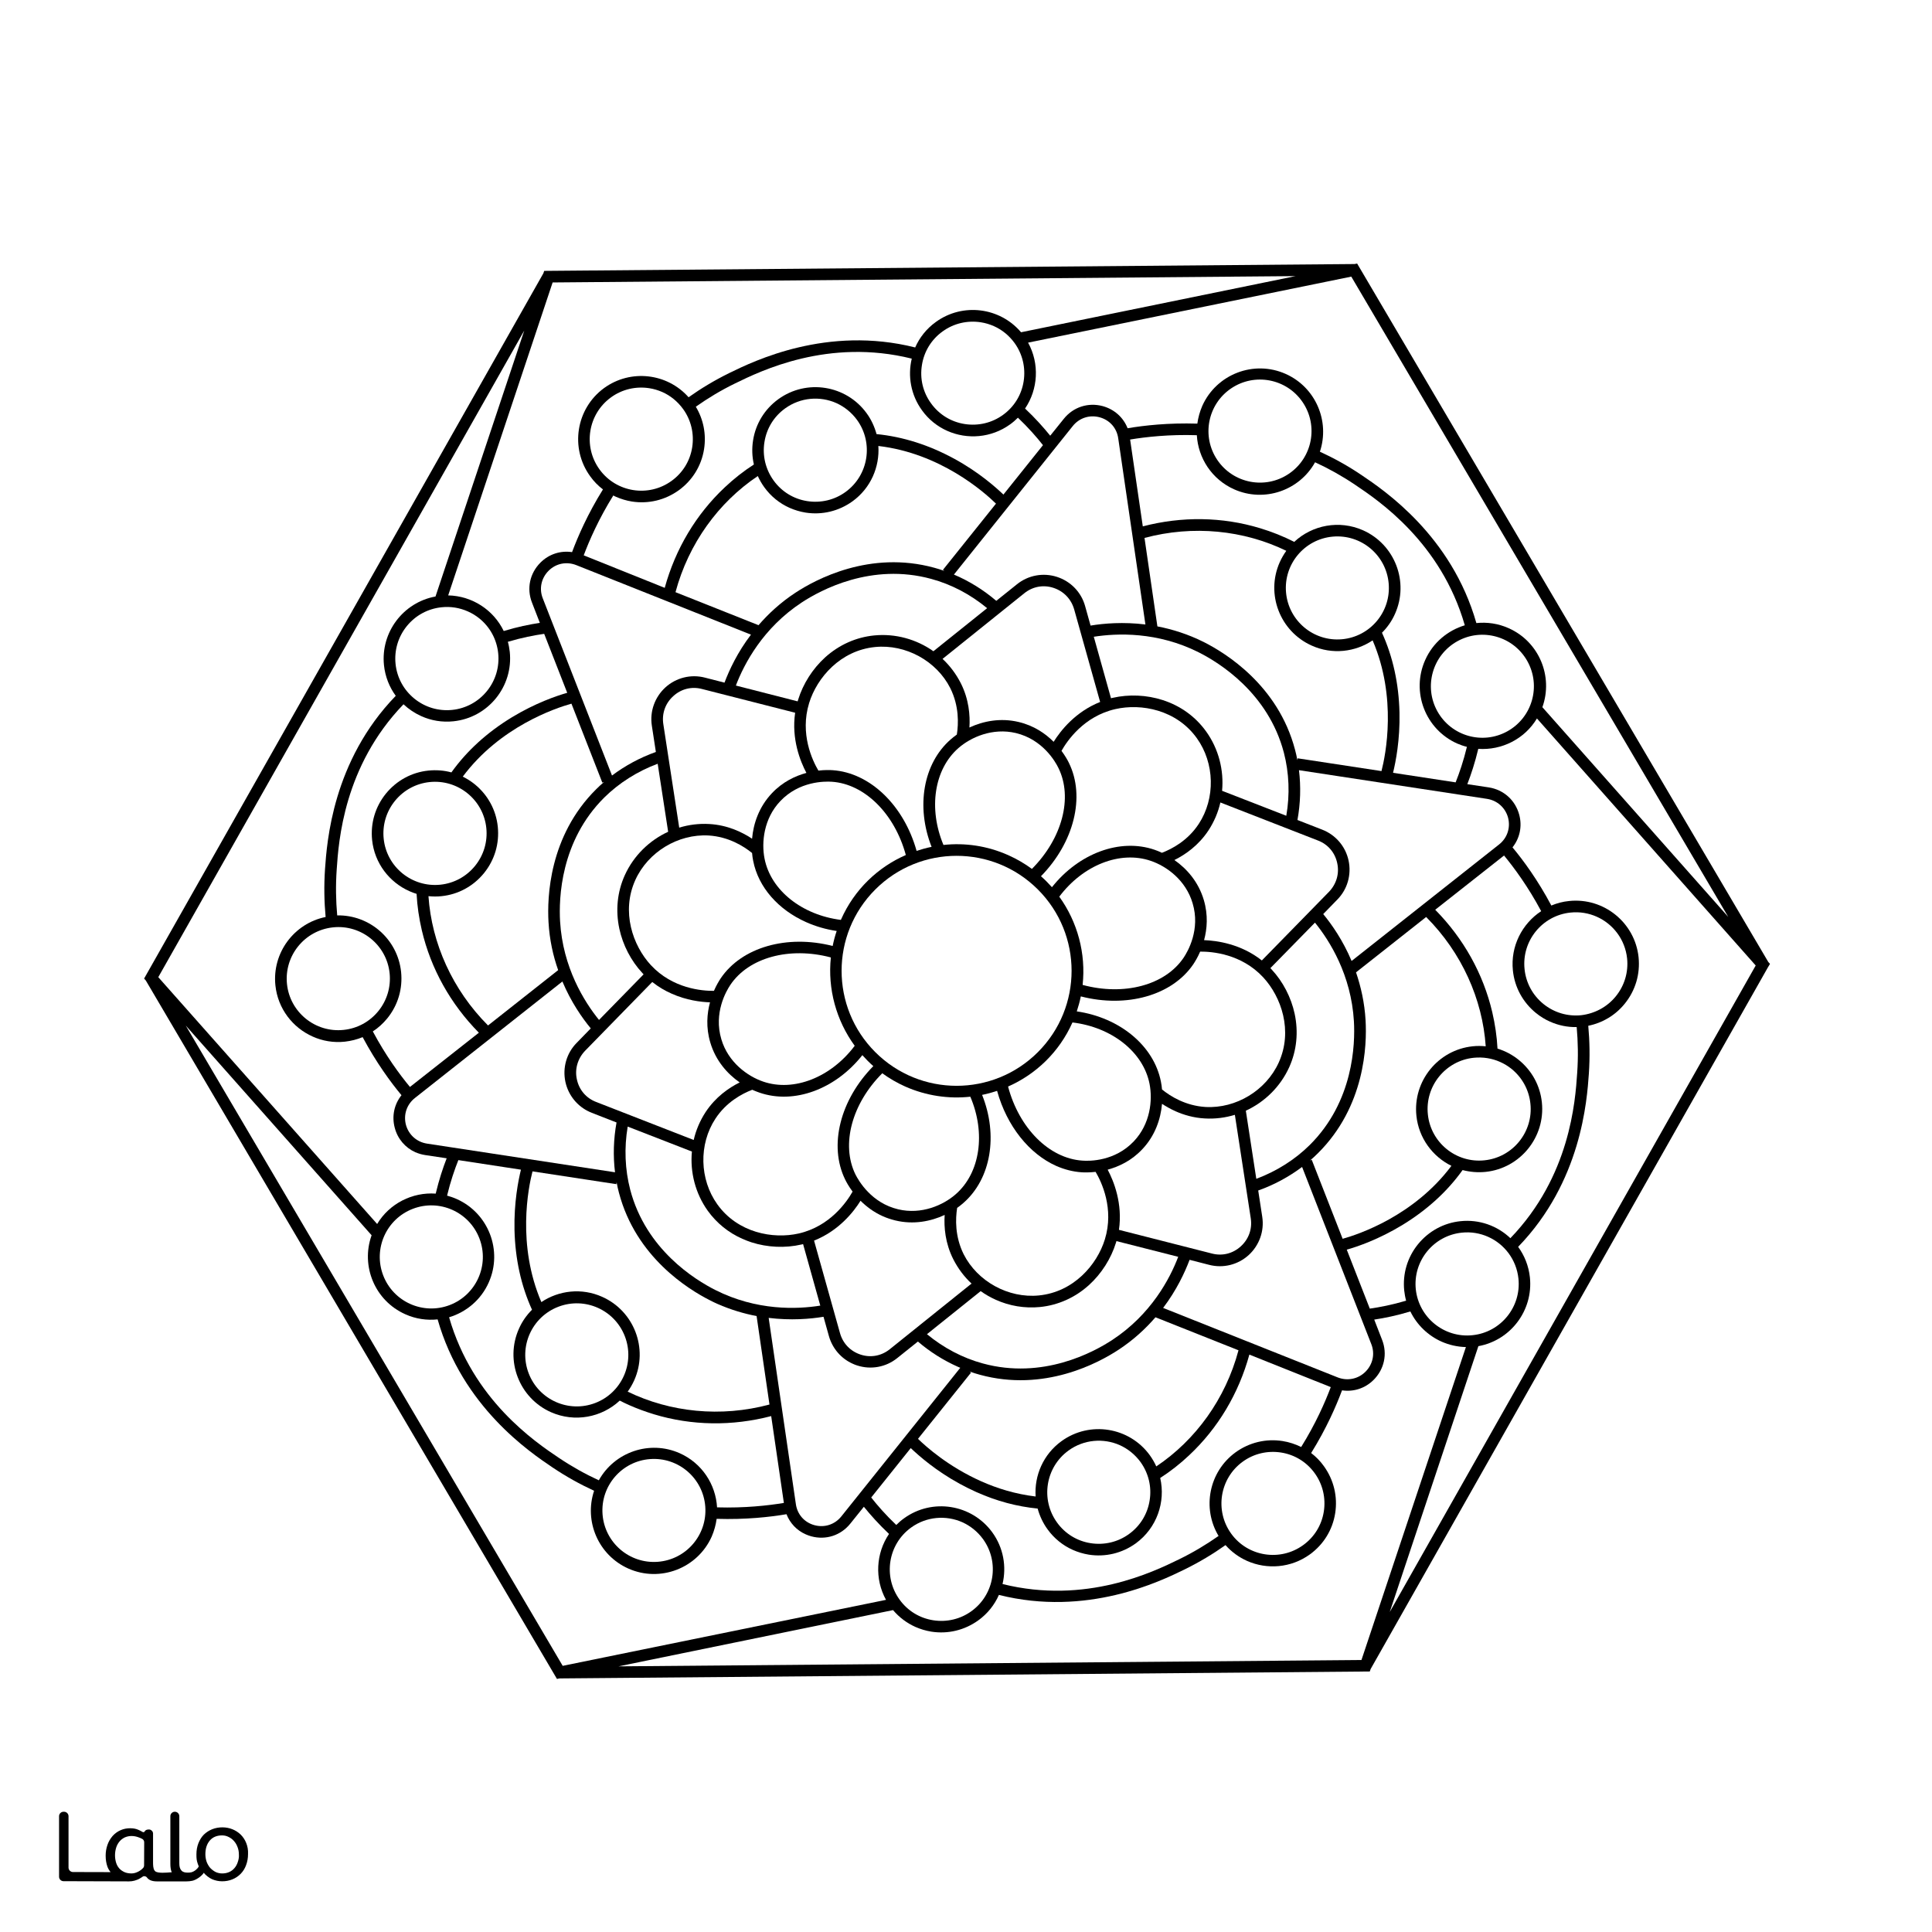
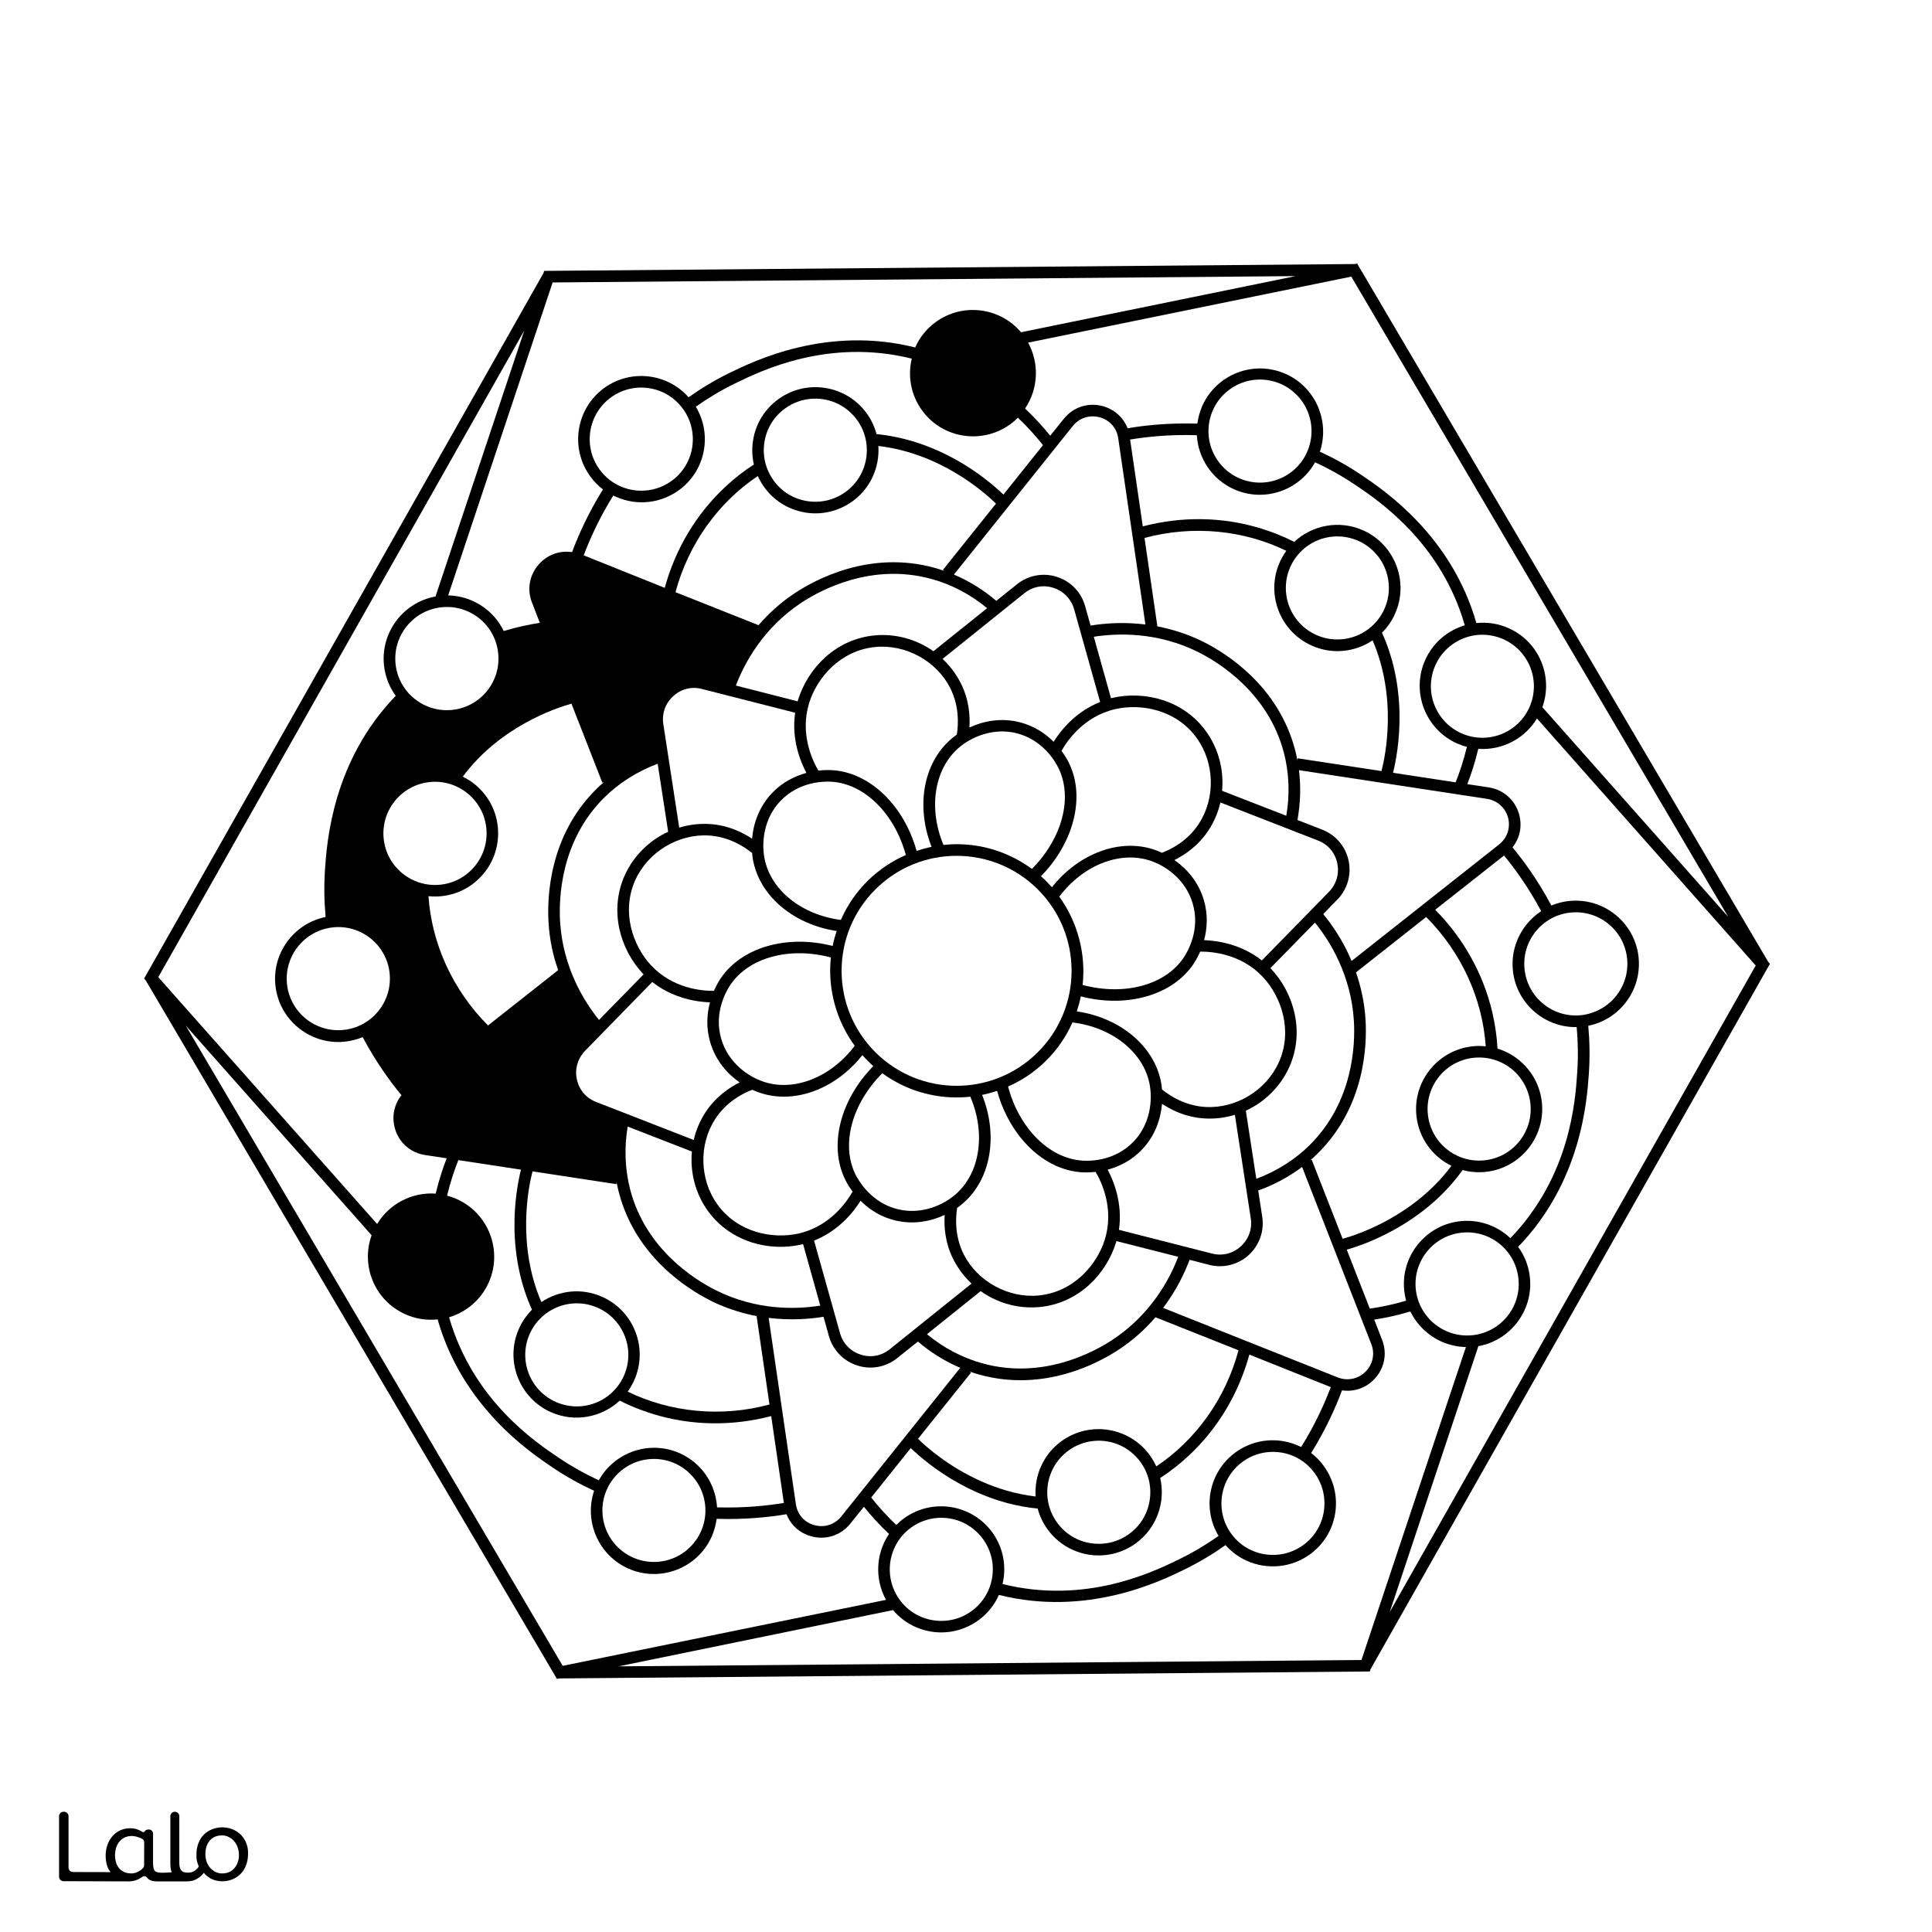
<svg xmlns="http://www.w3.org/2000/svg" version="1.1" id="Layer_1" data-layer="Layer_1" x="0px" y="0px" viewBox="0 0 1920 1920" style="enable-background:new 0 0 1920 1920;" xml:space="preserve">
  <rect x="0" y="0" width="1920" height="1920" fill="#808080" stroke="none" />
  <style type="text/css">
	.st0{fill:#FFFFFF;}
</style>
  <g id="Black">
    <rect x="59" y="40" width="1801" height="1822" />
  </g>
  <g id="Color">
    <path class="st0" d="M792.7,697c0.2-0.6,0.3-1.1,0.5-1.7c4.9-15.8,14.4-30.7,26.7-41.9c13.8-12.5,30.7-20.1,48.8-21.9   c21.2-2.1,42.1,3.8,58.9,15.7l53.4-42.8c-16.6-13.7-35.6-23.7-55.6-29.1c-59.3-16.2-109.7,11-128.6,23.4   c-38.5,25.3-57.2,60.8-65.5,82.6L792.7,697z" />
    <path class="st0" d="M671.3,588.5l82.5,32.8c9.8-11.3,21.8-22.5,36.6-32.2c20.2-13.3,74.1-42.4,138-24.9c3.4,0.9,6.8,2,10.1,3.2   l-1.4-1.1l52.7-65.8c-12.1-11.8-55.5-50.1-116.9-57.3c1.4,20.8-7.6,41.9-25.7,55c-13.6,9.8-30.2,13.8-46.7,11.2   c-5.5-0.9-10.8-2.5-15.8-4.7c-9.9-4.4-18.6-11.4-25.1-20.4c-2.6-3.6-4.7-7.3-6.5-11.2C714.1,499.2,684.3,540.1,671.3,588.5z" />
    <path class="st0" d="M1046.9,584.2c-10.1-3.3-20.7-1.3-29,5.4l-81.2,65.2c7.3,6.8,13.4,14.9,18.1,24.1c8.1,16,9.4,32,8.6,44.1   c13.8-6.4,30.9-9.8,48.9-5.5c15.3,3.6,26.7,11.6,34.8,19.7c6.9-11.1,21.6-29.8,46.2-39.6l-25.8-92   C1064.5,595.2,1057,587.5,1046.9,584.2z" />
    <path class="st0" d="M1074.1,990.2c-1,5-2.4,10-4,14.9c42.7,6.2,76.6,34.1,83.6,69.8c0.5,2.5,0.9,5.1,1.1,7.8   c8.5,6.9,23.5,16.2,43.2,17.4c30.3,1.7,60.2-16.4,72.8-44.2c14.3-31.6,2.5-65.2-15.4-84.6c-21.8-23.5-51.1-25.7-62.7-25.6   c-2.5,5.8-5.2,10.1-6.7,12.4C1165,989.2,1119.7,1002,1074.1,990.2z" />
    <path class="st0" d="M545.1,916.3c-1.4-24.2,0.4-85.4,47.4-132c2.5-2.5,5.1-4.9,7.8-7.2l-1.7,0.7l-30.7-78.5   c-16.2,4.5-71.1,23-108,72.5c4.2,2.1,8.2,4.6,11.9,7.6c13,10.6,21.2,25.6,22.9,42.2c1.7,16.7-3.1,33-13.7,46.1   c-10.6,13-25.6,21.2-42.2,22.9c-4.4,0.5-8.8,0.4-13,0c3.2,46.8,23.8,93,59.2,128.5l69.7-55C549.7,950,546.1,934,545.1,916.3z" />
    <path class="st0" d="M639.6,968.3c-0.4-0.4-0.8-0.9-1.2-1.3c-11.3-12.1-19.4-27.8-22.9-44c-3.9-18.2-2.1-36.6,5.4-53.2   c8.8-19.4,24.4-34.6,43.1-43.2L653.6,759c-20.1,7.5-38.3,19-53,33.5c-43.7,43.3-45.3,100.5-44,123.1c2.7,46,24.1,80,38.7,98   L639.6,968.3z" />
    <path class="st0" d="M869.7,643c-34.5,3.4-57.8,30.4-65.6,55.7c-9.4,30.6,3.3,57.1,9.2,67.1c6.3-0.7,11.3-0.6,14.1-0.4   c37.3,2.5,70.9,35.1,83.5,80.2c4.9-1.6,9.8-3,14.9-4c-15.7-39.9-8.4-82.8,18.9-106.7c1.9-1.7,4-3.3,6.2-4.9   c1.7-10.8,2.3-28.4-6.5-46.1C930.8,656.9,900.1,640,869.7,643z" />
    <path class="st0" d="M764.7,1395.8l-12.8-87.9c-12.4-2.4-25.5-6.2-38.9-12.1c-2.4-1.1-4.9-2.2-7.3-3.5c-21.6-10.9-73.8-43-90.6-107   c-0.9-3.4-1.7-6.8-2.3-10.3l-0.3,1.8l-83.3-12.7c-4.2,16.3-15.6,73.1,8.8,129.9c17.3-11.6,40.1-14.4,60.5-5.2   c31.6,14.1,45.9,51.3,31.8,82.9c-1.8,4-4,7.8-6.5,11.3C666,1403.5,716.3,1408.8,764.7,1395.8z" />
    <path class="st0" d="M1009.6,728.5c-23.2-5.5-44.8,4.1-57.2,15c-24.1,21.1-29.9,60.1-14.8,96.2c21.3-2.3,43.5,0.8,64.5,10.2   c8.5,3.8,16.3,8.4,23.4,13.6c30-30.1,40.9-70.7,26.4-100.2C1048.8,756.8,1036.2,734.9,1009.6,728.5z" />
    <path class="st0" d="M847.3,1184.2c-3.8-5.1-6.2-9.5-7.4-12c-16.5-33.7-5-79.2,28-112.7c-3.9-3.4-7.5-7.1-10.9-10.9   c-26.7,33.8-67.7,49.1-102.1,37.3c-2-0.7-4.1-1.5-6.2-2.4c-0.4-0.2-0.8-0.3-1.1-0.5c-10.2,3.9-25.8,12.2-36.6,28.7   c-16.7,25.4-15.9,60.4,1.9,85.2c20.2,28.2,55.2,34.8,81,28.9C825,1218.6,841.6,1194.3,847.3,1184.2z" />
    <path class="st0" d="M827.5,940.1c1-5,2.3-10,4-14.9c-10.8-1.6-21-4.6-30.4-8.8c-27.4-12.2-47.4-34.4-52.6-60.9   c-0.5-2.5-0.9-5.1-1.1-7.8c-8.5-6.9-23.5-16.2-43.2-17.4c-30.3-1.7-60.2,16.4-72.8,44.2c-14.3,31.6-2.5,65.2,15.4,84.6   c21.8,23.5,51.1,25.7,62.7,25.6c2.5-5.8,5.2-10.1,6.7-12.4C737.1,941.3,782.1,928.5,827.5,940.1z" />
    <path class="st0" d="M1032.4,1287.4c34.5-3.4,57.8-30.4,65.6-55.7c9.4-30.6-3.3-57.1-9.2-67.1c-6.3,0.7-11.3,0.6-14.1,0.4   c-8.6-0.6-17-2.8-25-6.3c-26.9-12-49.1-39.6-58.8-74.6c-4.9,1.6-9.9,3-14.9,4c16.1,40.1,8.9,83.4-18.6,107.4   c-1.9,1.7-4,3.3-6.2,4.9c-1.7,10.8-2.3,28.4,6.5,46.1C971.4,1273.5,1002.1,1290.4,1032.4,1287.4z" />
    <path class="st0" d="M1241.6,1346.2c-10.6,38.6-31.1,73.1-59.8,100c-9,8.5-18.7,16.1-28.8,22.6c5.5,23.8-3.3,49.7-24.3,65   c-13.6,9.8-30.2,13.8-46.7,11.2c-5.5-0.9-10.8-2.5-15.8-4.7c-9.9-4.4-18.6-11.4-25.1-20.4c-4.7-6.4-7.9-13.5-9.9-20.7   c-20.5-2-40.7-7.4-60.7-16.3c-5.6-2.5-11.2-5.3-16.7-8.3c-24-13.1-40.7-27.9-48.7-35.5l-39.3,49.1c6.2,7.9,14.5,17.4,24.9,27.3   c2.4-2.4,4.9-4.6,7.7-6.6c28-20.3,67.3-14.1,87.7,13.9c11.2,15.4,14.3,34.2,10.2,51.4c82.9,20.6,149.9-12.1,175.5-24.6   c14.2-6.9,27.2-14.8,39.2-23.2c-16.6-27.6-9.6-63.8,16.9-83.1c13.6-9.8,30.2-13.8,46.7-11.2c6.5,1,12.7,3.1,18.5,5.9   c14.5-23.3,23.8-44.6,29.4-59.5L1241.6,1346.2z" />
    <path class="st0" d="M779,1493.6l-12.6-86.3c-38.7,10.1-78.9,9.6-116.5-1.8c-8.5-2.6-16.7-5.6-24.6-9.1c-3.2-1.4-6.3-2.9-9.4-4.5   c-17.9,16.7-44.7,22-68.4,11.5c-31.6-14.1-45.9-51.3-31.8-82.9c3.2-7.3,7.7-13.6,13-18.9c-10.9-24-16.7-50.5-17.4-79.3   c-0.6-27.3,3.8-49.2,6.4-59.9l-62.2-9.5c-3.7,9.3-7.8,21.2-11.2,35.3c3.2,0.9,6.5,2,9.6,3.4c31.6,14.1,45.9,51.3,31.8,82.9   c-7.7,17.4-22.5,29.5-39.4,34.6c23.6,82.1,85.4,123.8,109.1,139.7c13.1,8.8,26.4,16.2,39.7,22.3c15.6-28.1,50.5-40.2,80.4-26.9   c22.2,9.9,35.8,31.1,37.1,53.8C740.1,1498.8,763.2,1496.2,779,1493.6z" />
-     <path class="st0" d="M475.9,1026.3c-28.1-28.5-47.7-63.5-56.7-101.8c-2.8-12.1-4.6-24.2-5.2-36.2c-2.4-0.7-4.8-1.6-7.2-2.7   c-19.8-8.8-34.6-27.7-37-50.8c-1.7-16.7,3.1-33,13.7-46.1c10.6-13,25.6-21.2,42.2-22.9c7.8-0.8,15.6-0.2,22.9,1.8   c15.3-21.4,35.4-39.7,60-54.7c23.4-14.2,44.5-21.4,55.1-24.4l-22.9-58.6c-9.9,1.4-22.3,3.8-36.1,7.9c0.9,3.2,1.5,6.6,1.9,10   c3.6,34.4-21.5,65.4-55.9,69c-11.3,1.2-22.3-0.7-32-5.1c-6.5-2.9-12.5-6.9-17.7-11.8c-59.3,61.5-64.5,135.9-66.4,164.3   c-1.1,15.8-0.8,31,0.5,45.5c32.2-0.6,60.1,23.6,63.5,56.2c1.7,16.7-3.1,33-13.7,46.1c-4.2,5.1-9,9.5-14.4,13   c12.9,24.2,26.7,42.9,36.9,55.2L475.9,1026.3z" />
    <path class="st0" d="M775.4,796.2c-16.4,17.3-18.8,40.9-15.6,57.1c6.2,31.5,37.1,56,75.9,60.9c0.1-0.2,0.2-0.4,0.2-0.6   c13.2-29.7,36.6-51.8,64.3-63.9c-11.1-40.9-40.8-70.6-73.5-72.8C819.4,776.4,794.2,776.3,775.4,796.2z" />
    <path class="st0" d="M1021.7,340.5c11.5,20.9,10,46.3-3,65.5c10.3,9.7,18.6,19.1,25,27l13.5-16.8c9.4-11.7,24.2-16.5,38.7-12.6   c11.6,3.2,20.5,11.3,24.7,22c16.3-2.8,40.6-5.5,69.3-4.6c0.8-5.9,2.4-11.8,4.9-17.6c14.1-31.6,51.3-45.9,82.9-31.8   c29.8,13.3,44.1,47,34,77.3c13.9,6.4,27.8,14,41.5,23.3c22.4,15.1,89.3,60.2,114,147c10.6-1.1,21.7,0.4,32.1,5.1   c30.2,13.4,44.5,47.9,33.5,78.5l184.7,208.4l-374.6-636.3L1021.7,340.5z" />
    <path class="st0" d="M1426.3,904.1c28.1,28.5,47.7,63.5,56.7,101.8c2.8,12.1,4.6,24.2,5.2,36.2c7.6,2.3,14.8,6.1,21.2,11.3   c13,10.6,21.2,25.6,22.9,42.2c3.6,34.4-21.5,65.4-55.9,69c-7.9,0.8-15.6,0.1-22.9-1.8c-15.3,21.4-35.4,39.7-60,54.7   c-23.4,14.2-44.5,21.4-55.1,24.4l22.9,58.6c9.9-1.4,22.3-3.8,36.1-7.9c-0.9-3.2-1.5-6.6-1.9-10c-1.7-16.7,3.1-33,13.7-46.1   c10.6-13,25.6-21.2,42.2-22.9c18.9-2,36.8,4.7,49.6,16.9c59.3-61.5,64.5-135.9,66.4-164.3c1.1-15.8,0.8-31-0.5-45.5   c-9.2,0.2-18.2-1.7-26.5-5.4c-5-2.2-9.7-5.1-14-8.6c-13-10.6-21.2-25.6-22.9-42.2c-2.5-24.1,9.1-46.5,28.1-59   c-12.9-24.2-26.7-42.9-36.9-55.3L1426.3,904.1z" />
    <path class="st0" d="M660.6,584.2c10.6-38.6,31.1-73.1,59.8-100c9-8.5,18.6-16,28.8-22.6c-1.8-7.8-2.1-15.9-0.8-24   c2.6-16.6,11.6-31.1,25.1-40.9c28-20.3,67.3-14.1,87.7,13.9c4.7,6.4,7.9,13.5,9.9,20.8c26.2,2.6,52.1,10.8,77.4,24.6   c24,13.1,40.7,27.9,48.7,35.5l39.3-49.1c-6.2-7.9-14.5-17.4-24.9-27.3c-2.4,2.4-4.9,4.6-7.7,6.6c-18.8,13.6-42.7,15.3-62.5,6.5   c-9.7-4.3-18.5-11.2-25.1-20.4c-11.2-15.4-14.3-34.2-10.2-51.4c-82.9-20.6-149.9,12.1-175.5,24.6c-14.2,6.9-27.2,14.8-39.1,23.2   c7.6,12.6,10.5,27.4,8.2,42.1c-2.6,16.6-11.6,31.1-25.1,40.9c-13.6,9.8-30.2,13.8-46.7,11.2c-5.5-0.9-10.8-2.5-15.8-4.7   c-0.9-0.4-1.8-0.8-2.6-1.3c-14.5,23.3-23.8,44.6-29.4,59.5L660.6,584.2z" />
    <path class="st0" d="M1262.5,962.1c0.4,0.4,0.8,0.8,1.2,1.3c11.3,12.1,19.4,27.8,22.9,44c3.9,18.2,2.1,36.6-5.4,53.2   c-8.8,19.4-24.4,34.6-43.1,43.2l10.4,67.7c20.1-7.5,38.3-19,53-33.5c43.7-43.3,45.3-100.5,44-123.1c-2.7-46-24.1-80-38.7-98   L1262.5,962.1z" />
    <path class="st0" d="M1109.5,1233.4c-0.2,0.6-0.3,1.1-0.5,1.7c-4.9,15.8-14.4,30.7-26.7,41.9c-13.8,12.5-30.7,20.1-48.8,21.9   c-15.3,1.5-30.4-1.1-43.9-7.2c-5.3-2.4-10.3-5.2-15-8.6l-53.4,42.8c16.6,13.7,35.6,23.7,55.6,29.1c59.3,16.2,109.7-11,128.6-23.4   c38.5-25.3,57.2-60.8,65.5-82.6L1109.5,1233.4z" />
    <path class="st0" d="M1230.8,1341.9l-82.5-32.8c-9.8,11.3-21.8,22.5-36.6,32.2c-20.2,13.3-74.1,42.4-138,24.9   c-3.4-0.9-6.8-2-10.1-3.2l1.4,1.1l-52.7,65.8c8.1,7.9,30.3,27.7,62.6,42.1c15.8,7.1,34.1,12.8,54.3,15.2   c-1.4-20.8,7.6-41.9,25.7-55c28-20.3,67.3-14.1,87.7,13.9c2.6,3.6,4.8,7.4,6.5,11.2C1188.1,1431.2,1217.9,1390.3,1230.8,1341.9z" />
    <path class="st0" d="M1357.1,1014.1c1.4,24.2-0.4,85.4-47.4,132c-2.5,2.5-5.1,4.9-7.8,7.2l1.7-0.7l30.7,78.5   c16.2-4.5,71.1-23,108.1-72.5c-18.7-9.2-32.5-27.6-34.8-49.8c-3.6-34.4,21.5-65.4,55.9-69c4.4-0.5,8.7-0.4,13,0   c-3.2-46.8-23.8-93-59.2-128.5l-69.7,55C1352.4,980.4,1356.1,996.4,1357.1,1014.1z" />
    <path class="st0" d="M1137.4,534.6l12.8,87.9c14.7,2.8,30.4,7.7,46.2,15.6c21.6,10.9,73.8,43,90.6,107c0.9,3.4,1.7,6.8,2.3,10.3   l0.3-1.8l83.3,12.7c4.2-16.3,15.6-73.1-8.8-129.9c-17.3,11.6-40.1,14.4-60.5,5.2c-31.6-14.1-45.9-51.3-31.8-82.9   c1.8-4,4-7.8,6.5-11.3C1236.2,526.9,1185.8,521.6,1137.4,534.6z" />
    <path class="st0" d="M1092.8,414.7c-10-2.7-20.2,0.6-26.7,8.7L948,571c15.1,6.4,29.3,15.2,42.1,26.1l20.6-16.5   c11.2-9,26.1-11.7,39.7-7.3c13.7,4.4,24.2,15.3,28,29.1l5.4,19.3c13.3-2.2,32.5-3.8,54.5-1.1l-27-184.9   C1109.9,425.4,1102.8,417.4,1092.8,414.7z" />
    <path class="st0" d="M1126.8,1134.2c16.4-17.3,18.8-40.8,15.6-57.1c-6.2-31.6-37.5-56.3-76.6-61c-13.2,29.6-36.5,51.6-64,63.7   c11,41.4,40.8,71.4,73.8,73.6C1082.8,1154,1108,1154.1,1126.8,1134.2z" />
    <path class="st0" d="M1357,1363.2c7.3-7.3,9.6-17.8,5.8-27.4l-68.8-176.1c-13.1,9.8-27.8,17.8-43.6,23.4l4,26.1   c2.2,14.2-2.9,28.4-13.5,38.1c-10.6,9.6-25.3,13.3-39.2,9.7l-19.5-5c-4.8,12.7-12.9,30.1-26.3,47.8l173.6,69.1   C1339.1,1372.6,1349.7,1370.5,1357,1363.2z" />
-     <path class="st0" d="M424.3,1136.5l186.9,28.5c-2-16.2-1.5-33,1.5-49.5l-24.6-9.6c-0.6-0.3-1.3-0.5-1.9-0.8   c-12.4-5.5-21.4-16.6-24.3-29.9c-3-14,1.1-28.6,11.2-38.8l14-14.4c-8.6-10.4-19.6-26.2-28.2-46.6l-146.6,115.8   c-8.1,6.4-11.5,16.6-8.9,26.6C406.1,1127.7,414.1,1134.9,424.3,1136.5z" />
    <path class="st0" d="M0,0v1920h1920V0H0z M1756.9,961.4l-394.8,697.3l-0.8,2.4L556,1668l-2.5,0.5L144.9,974.4l-1.7-1.9L540,271.6   l0.8-2.4l805.4-6.8l2.5-0.5L1757.3,956l1.7,1.9L1756.9,961.4z" />
    <path class="st0" d="M809.4,1515.7c10,2.7,20.2-0.6,26.7-8.7l118.2-147.7c-0.9-0.4-1.7-0.7-2.6-1.1c-14.1-6.3-27.5-14.7-39.5-25   l-20.6,16.5c-11.2,9-26.1,11.7-39.7,7.3c-1.5-0.5-3-1-4.4-1.7c-11.5-5.1-20.2-15.1-23.7-27.4l-5.4-19.3   c-13.3,2.2-32.5,3.8-54.5,1.1l27,184.9C792.3,1505,799.4,1513,809.4,1515.7z" />
    <path class="st0" d="M1456.8,1338.7c-8.5-0.2-16.7-2.1-24.2-5.4c-13.4-6-24.5-16.6-31-30c-13.5,4.1-25.8,6.6-35.9,8.1l7.8,20.1   c5.5,14,2.2,29.2-8.4,39.8c-8.5,8.5-20,12.1-31.4,10.4c-5.8,15.5-15.5,37.9-30.7,62.3c4.8,3.7,9.1,8,12.7,13.1   c9.8,13.6,13.8,30.2,11.2,46.7c-2.6,16.6-11.6,31.1-25.1,40.9c-18.8,13.6-42.7,15.3-62.5,6.5c-8-3.6-15.3-8.8-21.4-15.7   c-12.4,8.8-26,17-40.9,24.3c-24.2,11.8-96.8,47.2-184.3,25.2c-4.3,9.8-11.2,18.6-20.5,25.3c-13.6,9.8-30.2,13.8-46.7,11.2   c-5.5-0.9-10.8-2.5-15.8-4.7c-8.5-3.8-16.1-9.5-22.2-16.7L614.7,1656l738.3-6.3L1456.8,1338.7z" />
-     <path class="st0" d="M545.2,567.2c-7.3,7.3-9.6,17.8-5.8,27.4l68.8,176.1c13.1-9.8,27.8-17.8,43.6-23.4l-4-26.1   c-2.2-14.2,2.9-28.4,13.5-38.1c10.6-9.6,25.3-13.3,39.2-9.7l19.5,5c4.8-12.7,12.9-30.1,26.3-47.7l-173.6-69.1   C563,557.8,552.5,559.9,545.2,567.2z" />
    <path class="st0" d="M1275.9,748c-15.6-59.5-64.4-89.5-84.6-99.7c-41.2-20.7-81.3-19.1-104.3-15.5l17.1,61.1   c0.6-0.1,1.1-0.3,1.7-0.4c16.1-3.7,33.8-2.9,49.6,2.2c17.8,5.7,32.7,16.5,43.3,31.3c12.4,17.3,17.7,38.4,15.8,58.9l63.8,24.8   C1282,789.5,1281.1,768,1275.9,748z" />
    <path class="st0" d="M1477.8,793.9l-186.9-28.5c2,16.2,1.5,33-1.5,49.5l24.6,9.6c13.4,5.2,23.2,16.7,26.2,30.7   c3,14-1.1,28.6-11.2,38.8l-14,14.4c8.6,10.4,19.6,26.2,28.2,46.6l146.6-115.8c8.1-6.4,11.5-16.6,8.9-26.6   C1496,802.7,1488,795.5,1477.8,793.9z" />
    <path class="st0" d="M445.4,591.7c23.9,0.5,45.1,14.5,55.2,35.4c13.5-4.1,25.8-6.6,35.9-8.1l-7.8-20.1c-5.5-14-2.2-29.2,8.4-39.8   c8.5-8.5,20-12.1,31.4-10.4c5.8-15.5,15.5-37.9,30.7-62.3c-4.8-3.7-9.1-8-12.7-13.1c-20.3-28-14.1-67.3,13.9-87.7   c26.4-19.1,62.8-14.7,83.9,9.2c12.4-8.8,26-17,40.9-24.3c24.2-11.8,96.8-47.2,184.3-25.2c4.3-9.8,11.2-18.6,20.5-25.3   c26.7-19.4,63.7-14.6,84.7,10.2l272.8-55.8l-738.3,6.3L445.4,591.7z" />
    <path class="st0" d="M1469.1,744.2c-3.3,13.8-7.2,25.6-10.9,35.1l21.3,3.2c14.8,2.3,26.4,12.7,30.3,27.2   c3.1,11.6,0.5,23.4-6.7,32.4c10.6,12.7,25.1,32.4,38.6,57.8c5.5-2.3,11.4-3.9,17.7-4.5c34.4-3.6,65.4,21.5,69,55.9   c1.7,16.7-3.1,33-13.7,46.1c-9.3,11.5-22,19.1-36.3,22c1.4,15.2,1.7,31,0.6,47.5c-1.9,26.9-7.5,107.4-70.3,172.2   c6.3,8.6,10.5,19,11.7,30.4c3.4,32.8-19.2,62.5-51.2,68.3l-88.1,264.2l363.7-642.5L1527.4,714   C1515.1,734.5,1492.3,745.8,1469.1,744.2z" />
    <path class="st0" d="M880.5,1589.9c-11.5-20.9-10-46.3,3-65.5c-10.3-9.7-18.6-19.1-25-27l-13.5,16.8c-9.4,11.7-24.2,16.5-38.7,12.6   c-1.9-0.5-3.8-1.2-5.6-2c-8.9-3.9-15.6-11.1-19.1-20c-16.3,2.8-40.6,5.5-69.4,4.6c-0.8,5.9-2.4,11.8-4.9,17.6   c-14.1,31.6-51.3,45.9-82.9,31.8c-29.8-13.3-44.1-47-34-77.3c-13.9-6.4-27.7-14-41.5-23.3c-22.4-15.1-89.3-60.2-114-147   c-10.6,1.1-21.7-0.4-32.1-5.1c-30.2-13.4-44.5-47.9-33.5-78.5l-184.7-208.4l374.6,636.3L880.5,1589.9z" />
    <path class="st0" d="M1448.1,738.9c-31.6-14.1-45.9-51.3-31.8-82.9c7.7-17.4,22.5-29.5,39.4-34.6   c-23.6-82.1-85.4-123.8-109.1-139.7c-13.1-8.8-26.4-16.2-39.7-22.3c-15.6,28.1-50.5,40.2-80.4,26.9c-22.2-9.9-35.8-31.1-37.1-53.8   c-27.4-0.9-50.6,1.7-66.3,4.3l12.6,86.3c38.7-10.1,78.9-9.6,116.5,1.8c11.9,3.6,23.2,8.1,34,13.6c17.9-16.7,44.7-22,68.4-11.5   c31.6,14.1,45.9,51.3,31.8,82.9c-3.2,7.3-7.7,13.6-13,18.9c10.9,24,16.7,50.5,17.4,79.3c0.6,27.3-3.8,49.2-6.4,59.9l62.2,9.5   c3.7-9.3,7.8-21.2,11.2-35.3C1454.5,741.4,1451.3,740.3,1448.1,738.9z" />
    <path class="st0" d="M433,1186.2c3.3-13.8,7.2-25.6,10.9-35.1l-21.3-3.2c-3.4-0.5-6.7-1.5-9.8-2.8c-10-4.5-17.6-13.2-20.5-24.3   c-3.1-11.6-0.5-23.4,6.7-32.4c-10.6-12.7-25.1-32.4-38.6-57.7c-5.6,2.3-11.5,3.8-17.7,4.5c-11.3,1.2-22.3-0.7-32-5.1   c-19.8-8.8-34.6-27.7-37-50.8c-3.4-32.4,18.6-61.7,49.9-68c-1.4-15.2-1.7-31.1-0.6-47.6c1.9-26.9,7.5-107.4,70.3-172.2   c-6.3-8.6-10.5-19-11.7-30.4c-3.4-32.8,19.2-62.5,51.2-68.3L521,328.5L157.3,971.1l217.5,245.3   C387.1,1195.9,409.9,1184.6,433,1186.2z" />
    <path class="st0" d="M1191.3,818.8c16.7-25.4,15.9-60.4-1.9-85.2c-20.2-28.2-55.2-34.8-81-28.9c-31.2,7.1-47.8,31.4-53.5,41.5   c3.8,5.1,6.2,9.5,7.4,12c16.5,33.6,5,79.1-27.8,112.6c3.9,3.4,7.5,7.1,10.9,10.9c26.7-33.7,67.7-49,102-37.2c2.4,0.8,4.8,1.8,7.3,3   C1164.9,843.6,1180.5,835.3,1191.3,818.8z" />
    <path class="st0" d="M669.1,691.8c-7.9,7.1-11.5,17.3-9.9,27.8L675,822.5c9.5-2.9,19.6-4.2,29.9-3.6c17.9,1,32.4,7.9,42.5,14.6   c1.3-15.1,6.9-31.6,19.6-45.1c10.8-11.5,23.4-17.3,34.4-20.3c-6.1-11.5-15-33.6-11.2-59.8l-92.6-23.6   C687.4,682,676.9,684.6,669.1,691.8z" />
    <path class="st0" d="M573.3,1072.7c2.2,10.4,9.2,18.6,19.1,22.4l97,37.8c2.2-9.7,6.2-19.1,11.8-27.7c9.9-15,23-24.1,33.9-29.5   c-12.5-8.7-23.9-21.8-29.2-39.6c-4.5-15.1-3.3-28.9-0.3-40c-9.1-0.3-23.4-2-38.3-8.7c-6.4-2.8-12.9-6.6-19.1-11.5l-66.7,68.3   C574.1,1051.9,571,1062.5,573.3,1072.7z" />
    <path class="st0" d="M1143.6,855.5c-30.4-10.4-67.3,4.2-90.9,35.6c18.1,25.1,26.6,56.4,23.2,87.7c41.2,11.1,82,0.3,100.4-27.1   c4.1-6.1,16.8-27.9,8.9-54.1C1178.4,874.6,1159.3,860.8,1143.6,855.5z" />
    <path class="st0" d="M758.5,1074.9c30.4,10.4,67.3-4.2,90.9-35.6c-18.3-25.1-27-56.4-23.7-87.8c-41.1-10.9-81.6,0-99.9,27.3   c-4.1,6.1-16.8,27.9-8.9,54.1C723.7,1055.8,742.9,1069.6,758.5,1074.9z" />
    <path class="st0" d="M892.6,1201.8c23.2,5.5,44.8-4.1,57.2-15c24.3-21.2,30-60.6,14.5-96.9c-21.4,2.3-43.6-0.8-64.7-10.1   c-8.2-3.7-15.8-8.1-22.8-13.2c-30.2,30.2-41.2,70.8-26.7,100.5C853.4,1173.6,866,1195.5,892.6,1201.8z" />
    <path class="st0" d="M1328.9,857.7c-2.2-10.4-9.2-18.6-19.1-22.4l-97-37.8c-2.2,9.7-6.2,19.1-11.8,27.7c-9.9,15-23,24.1-33.9,29.5   c12.5,8.7,23.9,21.8,29.2,39.6c4.5,15.1,3.3,28.9,0.3,40c13,0.5,36.7,3.8,57.4,20.2l66.8-68.3   C1328.2,878.4,1331.2,868.1,1328.9,857.7z" />
    <path class="st0" d="M1233.1,1238.6c7.9-7.2,11.5-17.3,9.9-27.8l-15.8-102.9c-9.5,2.9-19.6,4.2-29.9,3.6c-11.1-0.6-20.8-3.5-29-7.1   c-5.1-2.3-9.6-4.9-13.5-7.4c-1.3,15.1-6.9,31.7-19.6,45.1c-10.8,11.5-23.4,17.3-34.4,20.3c6.1,11.5,15,33.7,11.2,59.8l92.6,23.6   C1214.8,1248.4,1225.2,1245.8,1233.1,1238.6z" />
    <path class="st0" d="M855.3,1346.2c10.1,3.3,20.7,1.3,29-5.4l81.2-65.2c-7.3-6.8-13.4-14.9-18.1-24.1c-8.1-16-9.4-32-8.6-44.1   c-13.8,6.4-30.9,9.8-48.9,5.5c-4.5-1.1-8.7-2.5-12.5-4.2c-9.2-4.1-16.5-9.7-22.2-15.4c-6.9,11.1-21.6,29.8-46.2,39.6l25.8,92   C837.7,1335.2,845.2,1342.9,855.3,1346.2z" />
    <path class="st0" d="M815.2,1297.5l-17.1-61.1c-0.6,0.1-1.1,0.3-1.7,0.4c-16.1,3.7-33.8,2.9-49.6-2.2c-3.1-1-6.1-2.2-9.1-3.5   c-13.8-6.1-25.5-15.6-34.3-27.8c-12.4-17.3-17.7-38.4-15.8-58.9l-63.8-24.8c-3.6,21.2-2.7,42.7,2.5,62.7   c15.6,59.5,64.4,89.5,84.6,99.7C752.1,1302.8,792.2,1301.2,815.2,1297.5z" />
    <ellipse transform="matrix(0.707 -0.707 0.707 0.707 -403.75 954.959)" class="st0" cx="950.9" cy="964.8" rx="114.3" ry="114.3" />
    <ellipse transform="matrix(0.934 -0.358 0.358 0.934 -443.879 294.33)" class="st0" cx="573" cy="1346.1" rx="51.2" ry="51.2" />
    <ellipse transform="matrix(0.997 -7.439795e-02 7.439795e-02 0.997 -109.901 52.523)" class="st0" cx="650" cy="1501.4" rx="51.2" ry="51.2" />
-     <ellipse transform="matrix(0.934 -0.358 0.358 0.934 -418.658 236.145)" class="st0" cx="428.5" cy="1248.8" rx="51.2" ry="51.2" />
    <path class="st0" d="M437.6,879.2c13.6-1.4,25.9-8.1,34.5-18.7c8.6-10.6,12.6-24,11.2-37.6c-1.4-13.6-8.1-25.9-18.7-34.5   c-10.6-8.6-24-12.6-37.6-11.2c-13.6,1.4-25.9,8.1-34.5,18.7c-8.6,10.6-12.6,24-11.2,37.6C384.2,861.7,409.5,882.1,437.6,879.2z" />
    <path class="st0" d="M285.2,977.9c2.9,28.1,28.2,48.6,56.3,45.6c13.6-1.4,25.9-8.1,34.5-18.7s12.6-24,11.2-37.6   c-2.9-28.1-28.2-48.6-56.3-45.6C302.7,924.6,282.3,949.8,285.2,977.9z" />
    <path class="st0" d="M476.4,614.6c-3.6-2.9-7.4-5.2-11.5-7c-8.1-3.6-17.1-5.1-26.1-4.1c-13.6,1.4-25.9,8.1-34.5,18.7   c-8.6,10.6-12.6,24-11.2,37.6c1.4,13.6,8.1,25.9,18.7,34.5c10.6,8.6,24,12.6,37.6,11.2c13.6-1.4,25.9-8.1,34.5-18.7   c8.6-10.6,12.6-24,11.2-37.6C493.7,635.5,487,623.2,476.4,614.6z" />
    <path class="st0" d="M768.8,477.5c8,11.1,19.9,18.4,33.4,20.5c13.5,2.1,27.1-1.1,38.1-9.1c22.9-16.6,28-48.7,11.4-71.6   c-5.5-7.5-12.6-13.1-20.5-16.7c-16.2-7.2-35.7-5.8-51,5.3c-11.1,8-18.4,19.9-20.5,33.4C757.5,452.8,760.8,466.4,768.8,477.5z" />
    <path class="st0" d="M658.2,389.6c-4.1-1.8-8.4-3.1-12.9-3.8c-13.5-2.1-27.1,1.1-38.1,9.1c-22.9,16.6-28,48.7-11.4,71.6   c16.6,22.9,48.7,28,71.6,11.4c11.1-8,18.4-19.9,20.5-33.4c2.1-13.5-1.1-27.1-9.1-38.1C673.3,398.9,666.3,393.2,658.2,389.6z" />
-     <path class="st0" d="M925.3,400.9c8,11.1,19.9,18.4,33.4,20.5c13.5,2.1,27.1-1.1,38.1-9.1c11.1-8,18.4-19.9,20.5-33.4   c2.1-13.5-1.1-27.1-9.1-38.1c-5.4-7.4-12.4-13.1-20.5-16.7c-4.1-1.8-8.4-3.1-12.9-3.8c-13.5-2.1-27.1,1.1-38.1,9.1   c-11.1,8-18.4,19.9-20.5,33.4C914,376.3,917.2,389.8,925.3,400.9z" />
    <ellipse transform="matrix(0.996 -8.896469e-02 8.896469e-02 0.996 -46.715 120.564)" class="st0" cx="1329.1" cy="584.3" rx="51.2" ry="51.2" />
    <ellipse transform="matrix(0.828 -0.561 0.561 0.828 -25.239 775.628)" class="st0" cx="1252.1" cy="429" rx="51.2" ry="51.2" />
    <ellipse transform="matrix(0.873 -0.487 0.487 0.873 -145.298 804.652)" class="st0" cx="1473.7" cy="681.6" rx="51.2" ry="51.2" />
    <path class="st0" d="M1464.6,1051.2c-28.1,2.9-48.6,28.2-45.6,56.3c2.9,28.1,28.2,48.6,56.3,45.6c28.1-2.9,48.6-28.2,45.6-56.3   c-1.4-13.6-8.1-25.9-18.7-34.5c-3.6-2.9-7.4-5.2-11.5-7C1482.6,1051.7,1473.7,1050.3,1464.6,1051.2z" />
    <path class="st0" d="M1605.8,990.1c8.6-10.6,12.6-24,11.2-37.6c-2-18.9-14-34.3-30.2-41.5c-7.9-3.5-16.9-5.1-26.1-4.1   c-28.1,2.9-48.6,28.2-45.6,56.3c1.4,13.6,8.1,25.9,18.7,34.5c10.6,8.6,24,12.6,37.6,11.2C1584.9,1007.3,1597.2,1000.7,1605.8,990.1   z" />
    <path class="st0" d="M1463.4,1326.9c28.1-2.9,48.6-28.2,45.6-56.3c-2-18.9-14-34.3-30.2-41.5c-7.9-3.5-16.9-5.1-26.1-4.1   c-13.6,1.4-25.9,8.1-34.5,18.7c-8.6,10.6-12.6,24-11.2,37.6C1410,1309.4,1435.3,1329.9,1463.4,1326.9z" />
    <path class="st0" d="M1133.4,1452.9c-5.5-7.5-12.6-13.1-20.5-16.7c-16.2-7.2-35.7-5.8-51,5.3c-22.9,16.6-28,48.7-11.4,71.6   c8,11.1,19.9,18.4,33.4,20.5c13.5,2.1,27.1-1.1,38.1-9.1c11.1-8,18.4-19.9,20.5-33.4C1144.7,1477.6,1141.4,1464,1133.4,1452.9z" />
    <path class="st0" d="M1295.1,1535.5c11.1-8,18.4-19.9,20.5-33.4c2.1-13.5-1.1-27.1-9.1-38.1c-8-11.1-19.9-18.4-33.4-20.5   c-13.5-2.1-27.1,1.1-38.1,9.1c-22.9,16.6-28,48.7-11.4,71.6C1240.1,1547,1272.2,1552.1,1295.1,1535.5z" />
    <path class="st0" d="M976.9,1529.5c-5.5-7.5-12.6-13.1-20.5-16.7c-16.2-7.2-35.7-5.8-51,5.3c-22.9,16.6-28,48.7-11.4,71.6   c8,11.1,19.9,18.4,33.4,20.5c13.5,2.1,27.1-1.1,38.1-9.1C988.4,1584.5,993.5,1552.4,976.9,1529.5z" />
    <path d="M244.7,1831.6c-1.2-3.1-3.1-6-5.5-8.4c-2.4-2.3-5.2-4.1-8.2-5.3c-3.2-1.3-6.6-1.9-10-1.9c-3.5,0-7,0.6-10.2,1.9   c-3,1.2-5.8,3-8.2,5.3c-2.3,2.3-4,5.1-5.4,8.5c-1.3,3.3-2,7-2,11.2c0,4,0.2,6,1.3,9.2c0.3,0.9,0.9,2.6,1,2.7   c-0.8,2-3.8,4.8-7.1,5.8c-1.2,0.3-2.4,0.4-3.7,0.4c-2.7,0-4.9-0.4-6.4-2.1s-2.1-3.8-2.1-7.3v-46.7c0-2.4-2-4.4-4.4-4.4h-0.1   c-2.4,0-4.4,2-4.4,4.4v47.5c0,3.1,0.4,5.7,1.2,7.9c0.1,0.2,0.1,0.3,0.2,0.5c-0.4-0.1-0.8-0.2-1.3-0.1c-3.5,0.3-12.7,1.2-15.2-1.1   c-0.2-0.2-0.4-0.4-0.6-0.7c-1.5-1.9-1.5-5.9-1.5-8.3v-28.4c0-1.9-1.4-3.6-3.3-4l0,0l0,0l0,0c-0.4-0.1-3.8-0.4-5,1.8v0.1   c-0.4,0.7-1.4,0.9-2.1,0.5l0,0c-1.3-0.8-2.7-1.5-4.1-2.1c-2.4-1.1-5.1-1.6-8.1-1.6c-6.8-0.1-13.2,2.7-17.7,7.8   c-2.2,2.6-3.9,5.5-5,8.7c-1.2,3.4-1.8,7-1.8,10.7c0,4.1,0.6,7.8,1.8,11.1c0.7,1.9,1.8,3.7,3.1,5.3l-37.4-0.1c-2.4,0-4.4-2-4.4-4.4   v-51.1c0-2.4-2-4.4-4.4-4.4h-0.6c-2.4,0-4.4,2-4.4,4.4v60.2c0,2.4,2,4.4,4.4,4.4l65,0.2c1.8,0,3.7-0.2,5.5-0.7c1.7-0.5,3.7-1.2,5-2   c0.7-0.4,1.2-0.7,1.7-1s1-0.6,1.5-1c1.2-0.9,3.3-0.5,4.2,0.8c2,2.7,5.3,3.9,10,3.9h29.3c1.9,0,3.9-0.2,5.8-0.6   c3.7-0.8,9.2-4.4,11.5-8c0.1-0.1-0.1,0.1,0,0c1.3,2.2,5.8,5.5,8.3,6.5c3.1,1.3,6.5,2,9.9,2c3.5,0,6.9-0.6,10.1-1.9   c6.3-2.5,11.3-7.6,13.6-14c1.3-3.4,2-7.1,2-11.2C246.7,1838.5,246,1834.8,244.7,1831.6z M143.2,1853.7c0,1-0.3,2-1,2.7   c-1.3,1.4-2.9,2.6-4.6,3.5c-2.3,1.2-4.5,1.9-7,1.9c-2.3,0-4.9-0.4-6.9-1.3c-1.9-0.9-3.5-1.9-5-3.5c-1.5-1.7-2.4-3.2-3.2-5.5   c-0.8-2.5-1.2-5.1-1.2-7.7s0.4-5.3,1.2-7.8c0.7-2.2,1.8-4.2,3.3-6c1.4-1.7,3.2-3,5.2-4c2.1-0.9,4.3-1.4,6.6-1.4s4.6,0.4,6.8,1.2   c1.4,0.5,2.7,1,4,1.7c1.2,0.7,2,2.1,1.9,3.5L143.2,1853.7L143.2,1853.7z M236.3,1850.5c-0.7,2.2-1.8,4.3-3.3,6   c-1.4,1.7-3.2,3-5.2,3.9c-2.2,1-4.6,1.4-7,1.4c-2.3,0-4.6-0.5-6.7-1.5c-2-1.1-3.8-2.5-5.3-4.1c-1.5-1.8-2.7-3.9-3.5-6.1   c-0.8-2.4-1.2-4.9-1.2-7.4c0-5.7,1.5-10.2,4.4-13.6s7-5.1,12.2-5.1c2.3,0,4.5,0.5,6.6,1.6c2,1,3.8,2.3,5.3,4.1   c1.6,1.8,2.7,3.8,3.5,6c0.9,2.3,1.3,4.8,1.3,7.3C237.6,1845.4,237.2,1848,236.3,1850.5z" />
  </g>
</svg>